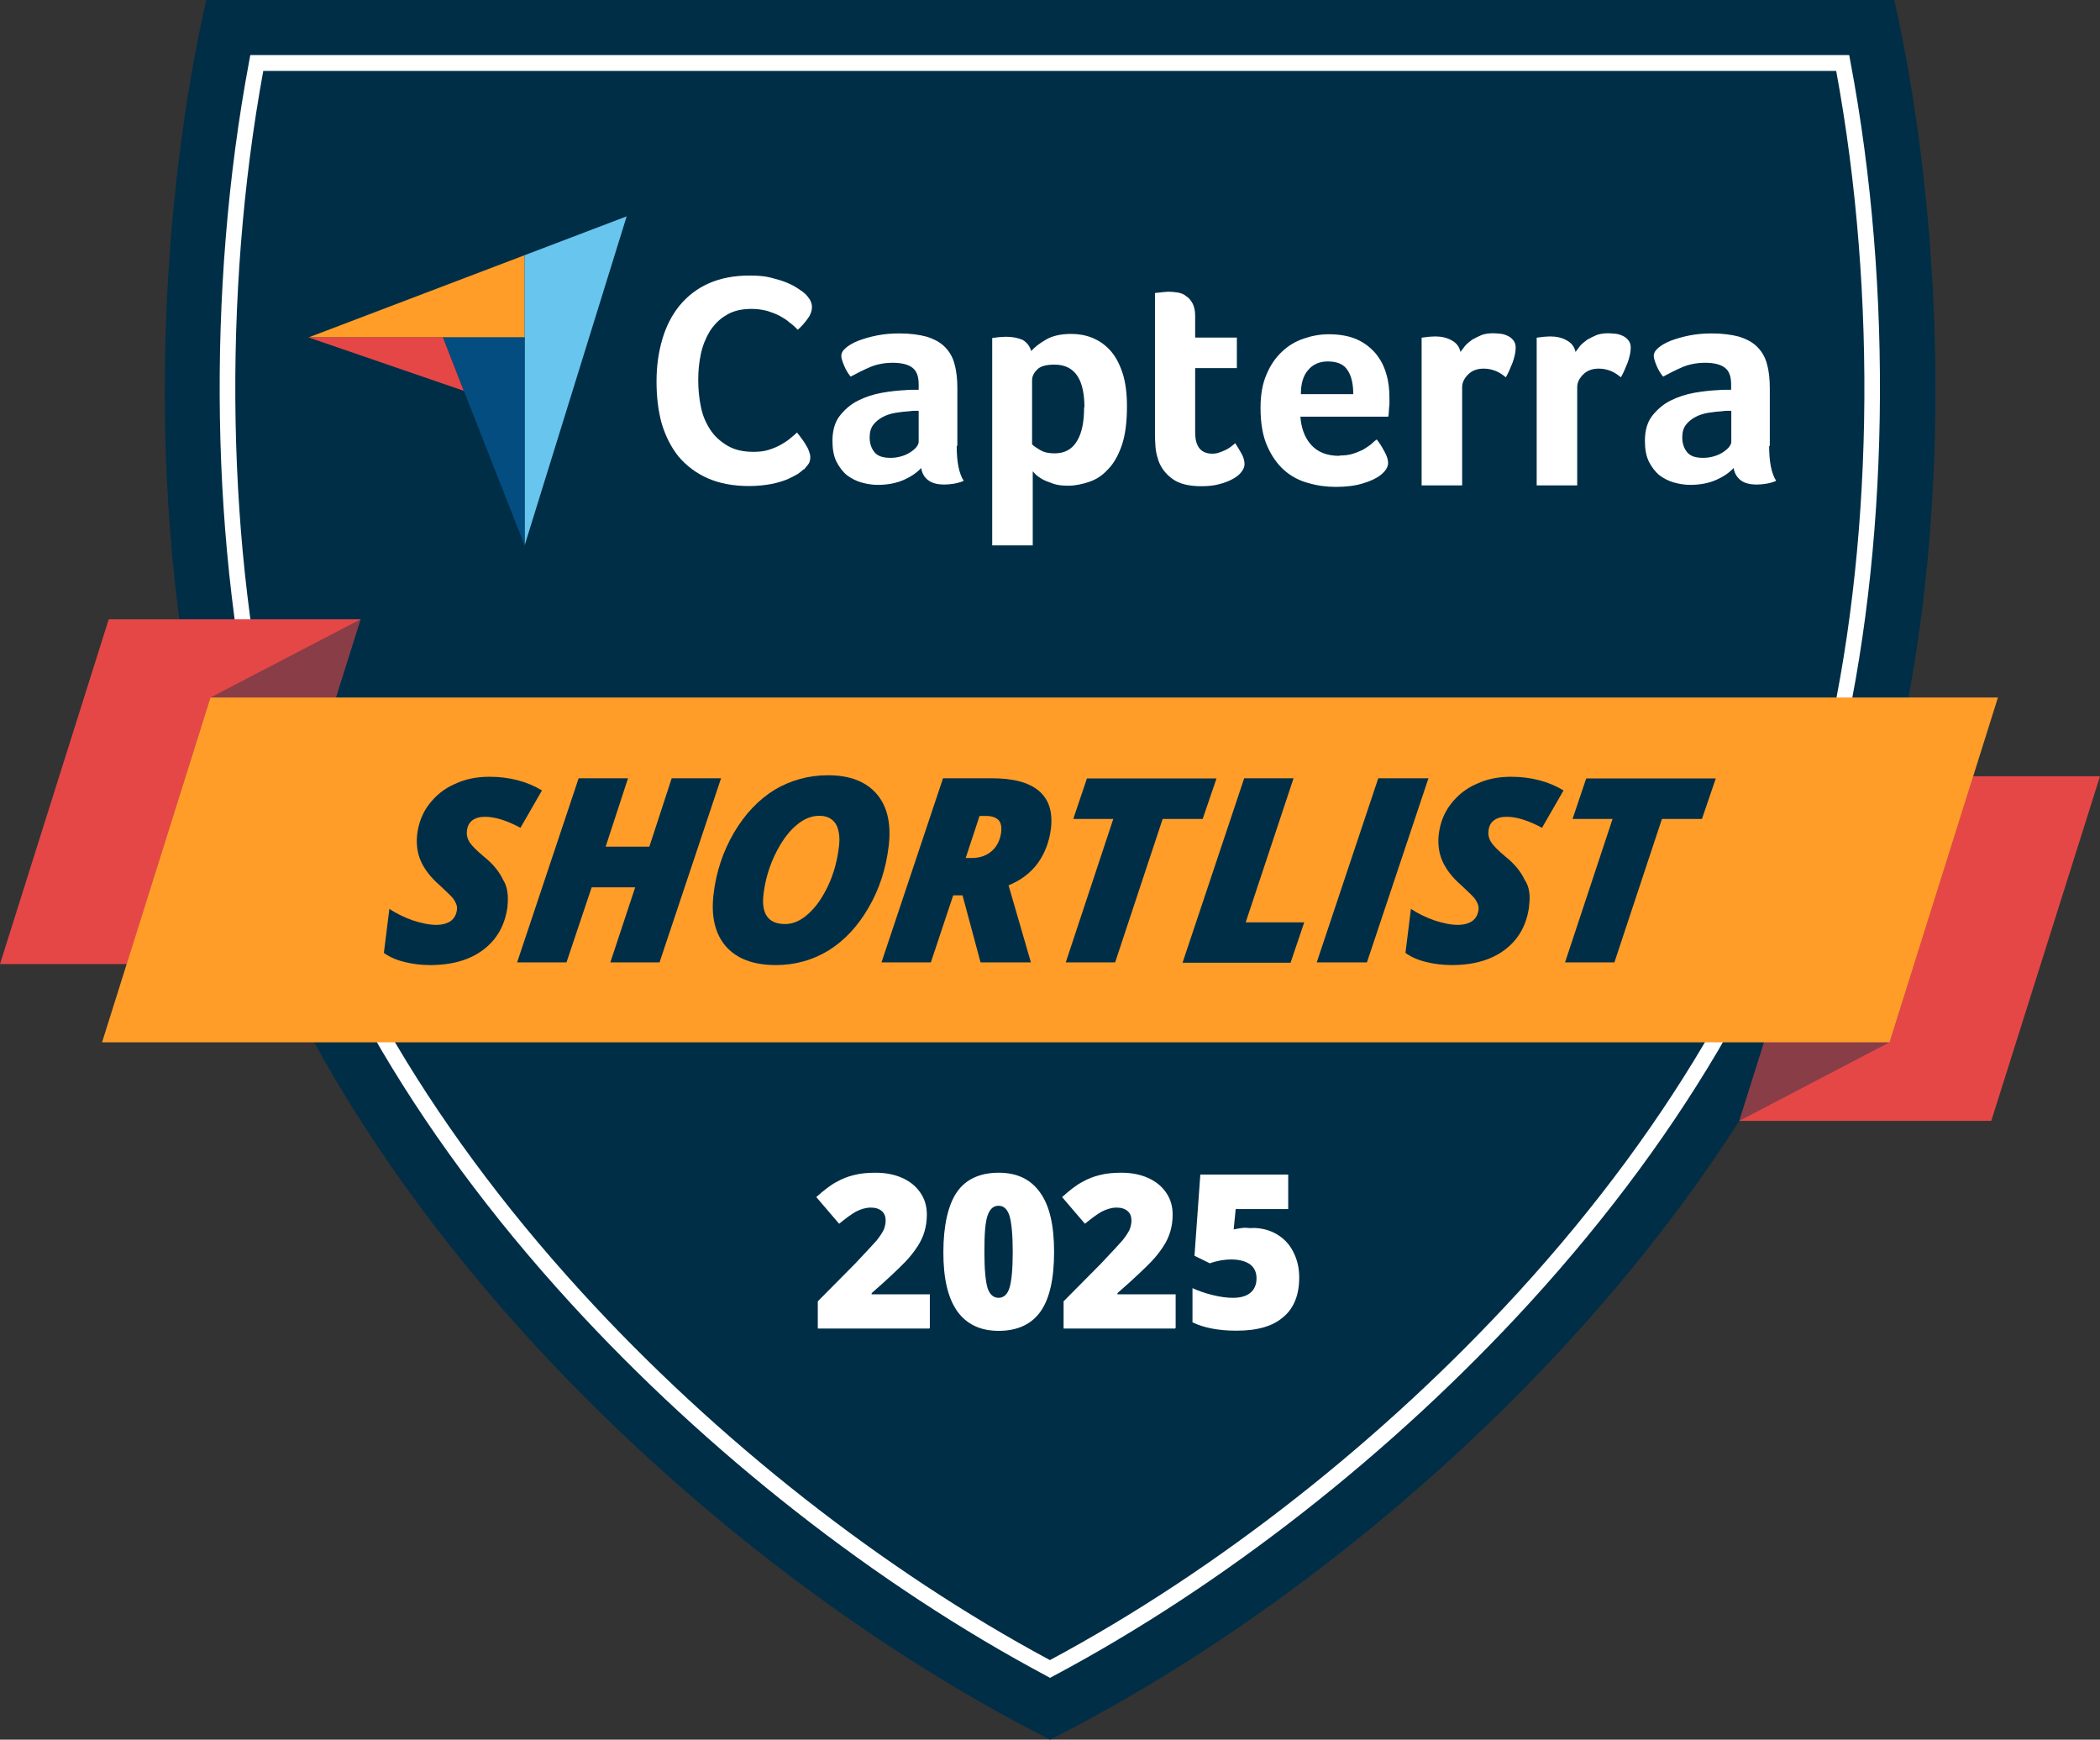
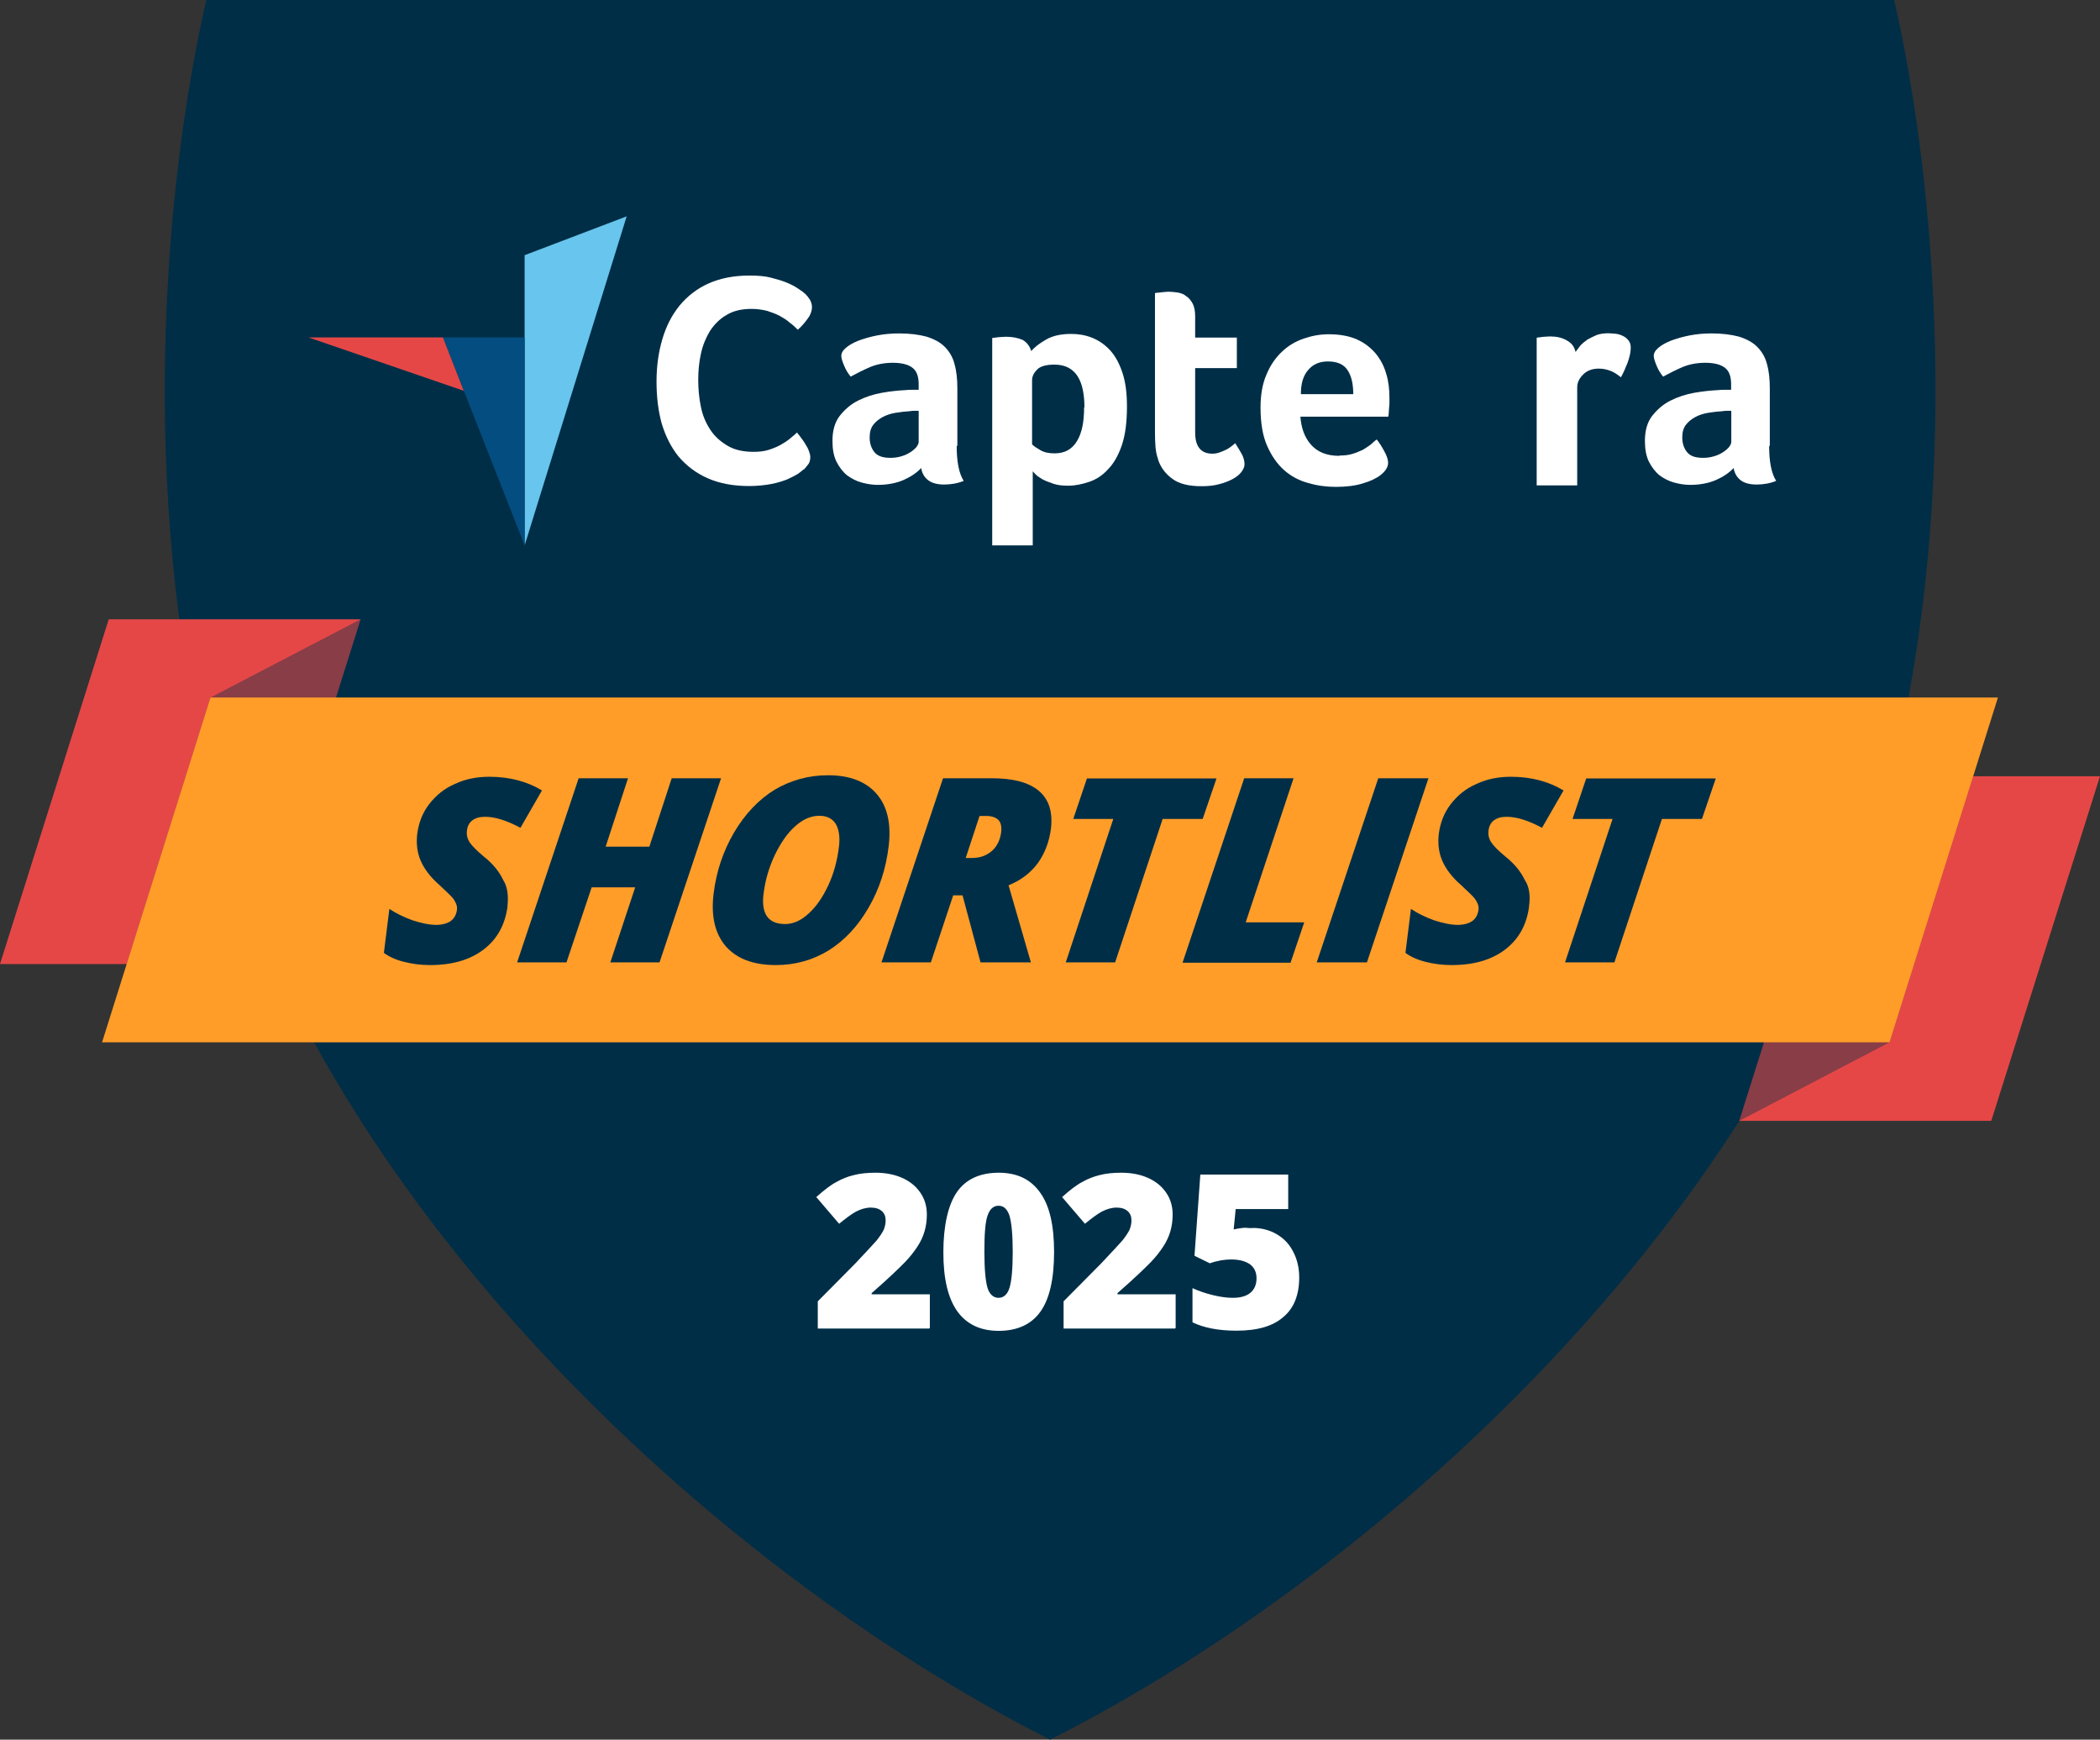
<svg xmlns="http://www.w3.org/2000/svg" id="Layer_2" data-name="Layer 2" viewBox="0 0 125.93 104.3">
  <rect x="0" y="0" width="125.93" height="104.3" fill="#333333" stroke="none" />
  <defs>
    <style>      .cls-1 {        fill: none;      }      .cls-2 {        fill: #e54747;      }      .cls-3 {        fill: #fff;      }      .cls-4 {        fill: #044d80;      }      .cls-5 {        opacity: .4;      }      .cls-6 {        fill: #002e47;      }      .cls-7 {        fill: #ff9d28;      }      .cls-8 {        fill: #68c5ed;      }    </style>
  </defs>
  <g id="Layer_2-2" data-name="Layer 2">
    <g>
      <g id="Editable_Date" data-name="Editable Date">
        <g>
          <path class="cls-6" d="M113.5,46.29c-6.1,25.38-30.2,47.75-50.53,58.01-20.32-10.26-44.43-32.63-50.53-58.01-4.09-16.98-2.64-35.03-.07-46.29h101.22c2.56,11.26,4,29.31-.09,46.29Z" />
-           <path class="cls-3" d="M62.96,100.59l-.22-.12c-10.18-5.43-20.32-13.37-28.55-22.37-9.53-10.42-15.95-21.68-18.57-32.57-3-12.47-3.26-28.12-.68-41.85l.07-.38h95.88l.07.38c2.59,13.69,2.33,29.35-.68,41.87-2.61,10.88-9.03,22.14-18.55,32.56-8.23,9-18.37,16.95-28.55,22.37l-.22.12ZM15.79,4.24c-2.48,13.51-2.2,28.83.74,41.07,2.58,10.73,8.93,21.85,18.35,32.16,8.1,8.86,18.06,16.68,28.08,22.06,10.02-5.37,19.98-13.2,28.08-22.05,9.42-10.3,15.75-21.41,18.33-32.14,2.96-12.28,3.23-27.61.74-41.09H15.79Z" />
          <g>
            <g>
              <g>
                <polygon class="cls-2" points="0 57.8 6.52 37.13 21.62 37.13 15.11 57.8 0 57.8" />
                <g class="cls-5">
                  <polygon class="cls-6" points="6.12 62.49 12.62 41.82 21.62 37.13 15.11 57.8 6.12 62.49" />
                </g>
              </g>
              <g>
                <polygon class="cls-2" points="125.93 46.54 119.41 67.2 104.3 67.2 110.82 46.54 125.93 46.54" />
                <g class="cls-5">
                  <polygon class="cls-6" points="119.81 41.82 113.31 62.49 104.3 67.2 110.82 46.54 119.81 41.82" />
                </g>
              </g>
            </g>
            <polygon class="cls-7" points="119.81 41.82 113.31 62.49 6.12 62.49 12.62 41.82 119.81 41.82" />
            <g>
              <path class="cls-6" d="M30.44,54.31c-.14,1.11-.61,1.98-1.43,2.61s-1.89.94-3.22.94c-.56,0-1.08-.07-1.55-.19-.49-.12-.89-.3-1.22-.54l.33-2.64c.38.26.85.49,1.37.68.52.17,1.01.28,1.44.28.37,0,.66-.09.87-.23.21-.16.33-.38.37-.66.02-.14,0-.26-.05-.38s-.12-.24-.21-.35c-.1-.12-.37-.38-.8-.78-.54-.47-.9-.96-1.11-1.44s-.28-1.04-.21-1.62c.09-.66.31-1.25.71-1.77s.9-.94,1.55-1.22c.64-.3,1.32-.43,2.07-.43,1.2,0,2.26.28,3.15.82l-1.29,2.24c-.8-.43-1.51-.66-2.12-.66-.33,0-.57.07-.76.21-.19.14-.3.35-.33.63-.03.24.02.47.17.7.14.21.43.5.85.85.54.43.92.9,1.15,1.39.26.4.33.96.26,1.58Z" />
              <path class="cls-6" d="M39.56,57.7h-2.96l1.49-4.5h-2.61l-1.51,4.5h-2.96l3.69-11.04h2.96l-1.34,4.1h2.62l1.34-4.1h2.96l-3.69,11.04Z" />
              <path class="cls-6" d="M49.66,46.48c1.3,0,2.28.38,2.92,1.13.64.75.87,1.79.71,3.13s-.56,2.57-1.2,3.67c-.64,1.11-1.43,1.96-2.38,2.56-.96.59-2.02.89-3.18.89-1.36,0-2.35-.38-3.01-1.13-.64-.75-.89-1.79-.73-3.13s.57-2.56,1.23-3.69c.66-1.11,1.46-1.96,2.43-2.56.97-.57,2.03-.87,3.2-.87ZM50.31,50.76c.07-.57,0-1.03-.19-1.36-.21-.33-.54-.49-.99-.49-.5,0-.99.21-1.46.64-.47.42-.87,1.01-1.22,1.74-.35.75-.56,1.49-.66,2.28-.16,1.22.28,1.83,1.29,1.83.49,0,.96-.21,1.41-.63.47-.42.85-.99,1.18-1.69.33-.71.54-1.48.64-2.33Z" />
              <path class="cls-6" d="M57.16,53.68l-1.34,4.02h-2.96l3.69-11.04h2.92c1.27,0,2.21.24,2.82.75s.85,1.27.73,2.28c-.1.78-.37,1.48-.78,2.05-.43.59-1.01,1.03-1.76,1.34l1.34,4.62h-3.02l-1.08-4.02h-.56ZM57.9,51.44h.38c.49,0,.87-.14,1.2-.42.31-.28.5-.66.56-1.15.03-.31-.02-.56-.17-.71s-.4-.24-.73-.24h-.4l-.83,2.52Z" />
              <path class="cls-6" d="M66.87,57.7h-2.96l2.85-8.6h-2.4l.82-2.43h7.77l-.83,2.43h-2.4l-2.85,8.6Z" />
              <path class="cls-6" d="M70.92,57.7l3.69-11.04h2.96l-2.87,8.64h3.51l-.82,2.42h-6.47v-.02Z" />
              <path class="cls-6" d="M78.96,57.7l3.69-11.04h3.01l-3.69,11.04h-3.01Z" />
              <path class="cls-6" d="M91.7,54.31c-.14,1.11-.61,1.98-1.43,2.61s-1.89.94-3.22.94c-.56,0-1.08-.07-1.55-.19-.49-.12-.89-.3-1.22-.54l.33-2.64c.38.26.85.49,1.37.68.52.17,1.01.28,1.44.28.37,0,.66-.09.87-.23.21-.16.33-.38.37-.66.02-.14,0-.26-.05-.38s-.12-.24-.21-.35c-.1-.12-.37-.38-.8-.78-.54-.47-.9-.96-1.11-1.44s-.28-1.04-.21-1.62c.09-.66.31-1.25.71-1.77s.9-.94,1.55-1.22c.64-.3,1.32-.43,2.07-.43,1.2,0,2.26.28,3.15.82l-1.29,2.24c-.8-.43-1.51-.66-2.12-.66-.33,0-.57.07-.76.21-.19.14-.3.35-.33.63-.03.24.02.47.17.7.14.21.43.5.85.85.54.43.92.9,1.15,1.39.28.4.35.96.26,1.58Z" />
              <path class="cls-6" d="M96.81,57.7h-2.96l2.85-8.6h-2.4l.82-2.43h7.77l-.83,2.43h-2.4l-2.85,8.6Z" />
            </g>
          </g>
          <g>
-             <polygon class="cls-7" points="18.5 20.23 26.56 20.23 31.46 20.23 31.46 15.3 18.5 20.23" />
            <polygon class="cls-8" points="31.46 15.3 31.46 32.7 37.58 12.97 31.46 15.3" />
            <polygon class="cls-4" points="31.46 20.23 26.56 20.23 31.46 32.7 31.46 20.23" />
            <polygon class="cls-2" points="18.5 20.23 27.81 23.43 26.56 20.23 18.5 20.23" />
            <g>
              <path class="cls-3" d="M48.2,28.13c-.07.07-.19.16-.35.28-.17.1-.38.21-.64.33-.26.1-.59.21-.97.28-.38.07-.83.12-1.32.12-.96,0-1.79-.16-2.49-.47s-1.27-.75-1.74-1.3c-.45-.56-.78-1.22-1.01-1.98-.21-.76-.31-1.6-.31-2.52s.12-1.76.35-2.54.57-1.44,1.04-2.02c.47-.56,1.04-1.01,1.74-1.32.7-.31,1.51-.47,2.45-.47.47,0,.89.03,1.25.12s.7.19.97.3c.28.12.5.23.7.37.19.12.33.23.42.31.1.1.19.21.28.35.07.14.12.28.12.43,0,.24-.09.49-.26.71-.17.24-.37.47-.59.66-.14-.14-.3-.3-.49-.43-.17-.16-.38-.28-.59-.4-.23-.12-.47-.21-.75-.3-.28-.07-.59-.12-.94-.12-.61,0-1.11.12-1.51.37-.42.24-.73.57-.99.96-.24.4-.43.85-.54,1.36s-.16,1.03-.16,1.56.05,1.11.16,1.62c.1.52.3.97.56,1.37.26.4.61.71,1.03.96s.94.37,1.56.37c.33,0,.64-.03.92-.12.28-.09.52-.19.73-.31s.4-.24.56-.38c.16-.14.3-.24.4-.35.07.09.16.19.24.31s.19.24.26.38c.09.14.16.26.21.4.05.14.09.26.09.37,0,.16-.03.3-.09.4-.07.1-.17.23-.3.37" />
              <path class="cls-3" d="M57.37,26.74c0,.96.14,1.65.42,2.09-.21.09-.42.14-.59.17-.19.03-.38.05-.57.05-.43,0-.75-.09-.97-.26-.23-.17-.37-.42-.42-.73-.26.28-.61.52-1.04.71s-.96.3-1.56.3c-.33,0-.64-.05-.97-.14s-.61-.24-.87-.43c-.26-.21-.47-.49-.64-.82-.17-.35-.24-.76-.24-1.25,0-.61.14-1.11.43-1.49.3-.38.66-.7,1.1-.92s.92-.38,1.43-.47c.5-.09.99-.14,1.41-.16.14-.02.28-.02.42-.02h.38v-.33c0-.47-.12-.8-.37-.99-.24-.19-.64-.3-1.18-.3-.5,0-.97.09-1.37.26s-.78.37-1.16.57c-.17-.21-.3-.43-.4-.68-.1-.24-.16-.43-.16-.56,0-.17.09-.33.28-.49.19-.16.43-.3.76-.43.33-.12.7-.23,1.11-.31s.85-.12,1.32-.12c.64,0,1.18.07,1.63.19.45.14.82.33,1.1.61.28.28.49.63.59,1.04.12.42.17.9.17,1.46v3.44h-.02ZM55.07,24.63h-.24c-.09,0-.17,0-.24.02-.3.02-.59.05-.89.1s-.56.14-.78.26-.42.28-.56.47c-.14.19-.21.43-.21.75,0,.33.09.63.28.87s.5.35.97.35c.23,0,.43-.03.64-.09s.38-.14.54-.24c.16-.1.28-.21.37-.31.09-.12.14-.23.14-.31v-1.86h-.02Z" />
              <path class="cls-3" d="M61.82,21.07c.19-.23.49-.47.89-.7.4-.24.92-.35,1.53-.35.43,0,.85.07,1.25.23.4.16.75.4,1.06.73.31.33.56.78.75,1.34.19.56.28,1.23.28,2.05,0,.94-.1,1.72-.31,2.33-.21.61-.49,1.1-.83,1.44-.33.37-.71.61-1.13.75s-.83.23-1.25.23c-.35,0-.64-.03-.9-.12s-.47-.17-.64-.26c-.17-.1-.31-.19-.42-.3-.09-.1-.16-.16-.17-.19v4.45h-2.43v-12.43c.05-.02.14-.02.21-.03.07-.02.16-.02.26-.03.1,0,.21-.02.35-.02.4,0,.73.07,1.01.19.26.16.43.38.52.7M65.03,24.42c0-.37-.03-.7-.09-1.01s-.16-.59-.3-.82c-.14-.23-.31-.4-.56-.54-.23-.12-.5-.19-.85-.19-.5,0-.85.1-1.04.3-.19.19-.3.4-.3.64v3.84c.09.1.26.21.5.35s.52.19.85.19c.61,0,1.04-.24,1.34-.73.3-.49.43-1.16.43-2.03" />
              <path class="cls-3" d="M69.45,27.54c-.09-.24-.14-.5-.16-.76s-.03-.54-.03-.8v-8.41c.09-.02.17-.02.26-.03s.17-.02.26-.03c.09,0,.19-.02.28-.02.19,0,.38.02.57.05.19.03.37.1.52.23.16.1.28.26.38.45.09.19.14.43.14.73v1.29h2.5v1.83h-2.5v3.86c0,.85.35,1.27,1.03,1.27.17,0,.33-.03.47-.09.16-.05.28-.12.4-.17.12-.07.23-.14.31-.21s.16-.12.19-.16c.17.26.31.5.42.7.09.19.14.38.14.56,0,.16-.07.31-.19.47s-.3.3-.52.42-.5.23-.82.31c-.31.09-.68.12-1.06.12-.75,0-1.32-.14-1.72-.43-.42-.3-.71-.68-.87-1.15" />
              <path class="cls-3" d="M80.33,27.31c.3,0,.56-.03.78-.1.23-.07.43-.16.61-.24.17-.1.33-.21.47-.31.14-.12.24-.23.37-.31.14.17.3.42.45.7.16.28.23.52.23.7,0,.26-.16.5-.45.73-.24.19-.61.37-1.06.5-.45.14-.99.21-1.62.21-.56,0-1.11-.07-1.65-.23-.54-.14-1.03-.4-1.44-.76-.42-.37-.76-.85-1.03-1.46s-.4-1.37-.4-2.31c0-.76.12-1.43.35-1.96.23-.56.54-1.01.92-1.37.38-.37.82-.63,1.32-.8.49-.17.99-.26,1.49-.26.66,0,1.23.1,1.7.31.47.21.83.5,1.13.85.3.37.5.76.63,1.22.14.45.19.94.19,1.44v.26c0,.1,0,.19-.02.31,0,.1-.02.21-.02.31s-.02.19-.03.24h-5.27c.05.66.24,1.22.61,1.65.4.47.96.7,1.74.7M81.15,23.62c0-.57-.1-1.06-.33-1.41-.23-.37-.63-.54-1.2-.54-.49,0-.89.17-1.18.52-.3.35-.43.82-.43,1.44h3.15v-.02Z" />
-               <path class="cls-3" d="M87.58,21.1c.07-.1.17-.23.28-.37.12-.14.26-.24.43-.37.17-.1.37-.19.57-.28.21-.07.43-.1.68-.1.14,0,.3.02.45.03.16.02.31.07.45.14s.24.16.33.28c.09.12.12.26.12.42,0,.26-.07.57-.19.9-.14.35-.26.63-.4.87-.21-.17-.4-.3-.61-.38s-.43-.14-.71-.14c-.37,0-.68.1-.92.33-.24.23-.38.49-.38.78v5.89h-2.43v-8.85c.05-.02.14-.02.21-.03.07-.02.16-.02.24-.03.09,0,.21-.02.35-.02.38,0,.71.07.99.23.3.16.47.38.54.7" />
              <path class="cls-3" d="M94.48,21.1c.07-.1.17-.23.28-.37.12-.14.26-.24.43-.37.17-.1.37-.19.57-.28.21-.07.43-.1.68-.1.14,0,.3.02.45.03.16.02.31.07.45.14s.24.16.33.28c.09.12.12.26.12.42,0,.26-.07.57-.19.9-.14.35-.26.63-.4.87-.21-.17-.4-.3-.61-.38s-.43-.14-.71-.14c-.37,0-.68.1-.92.33-.24.23-.38.49-.38.78v5.89h-2.43v-8.85c.05-.02.14-.02.21-.03.07-.02.16-.02.24-.03.09,0,.21-.02.35-.02.38,0,.71.07.99.23.3.16.47.38.54.7" />
              <path class="cls-3" d="M106.09,26.74c0,.96.14,1.65.42,2.09-.21.09-.42.14-.59.17-.19.03-.38.05-.57.05-.43,0-.75-.09-.97-.26s-.37-.42-.42-.73c-.26.28-.61.52-1.04.71s-.96.3-1.56.3c-.33,0-.64-.05-.97-.14-.33-.09-.61-.24-.87-.43-.26-.21-.47-.49-.64-.82-.17-.35-.24-.76-.24-1.25,0-.61.14-1.11.43-1.49.3-.38.66-.7,1.1-.92s.92-.38,1.43-.47.99-.14,1.41-.16c.14-.02.28-.02.42-.02h.38v-.33c0-.47-.12-.8-.37-.99-.24-.19-.64-.3-1.18-.3-.5,0-.97.09-1.37.26-.4.17-.78.37-1.16.57-.17-.21-.3-.43-.4-.68s-.16-.43-.16-.56c0-.17.09-.33.28-.49.19-.16.43-.3.76-.43.33-.12.7-.23,1.11-.31s.85-.12,1.32-.12c.64,0,1.18.07,1.63.19.45.14.82.33,1.1.61s.49.63.59,1.04c.12.42.17.9.17,1.46v3.44h-.02ZM103.8,24.63h-.24c-.09,0-.17,0-.24.02-.3.02-.59.05-.89.1-.3.05-.56.14-.78.26s-.42.28-.56.47c-.14.19-.21.43-.21.75,0,.33.09.63.28.87s.5.35.97.35c.23,0,.43-.03.64-.09s.38-.14.54-.24c.16-.1.28-.21.37-.31.09-.12.14-.23.14-.31v-1.86h-.02Z" />
            </g>
          </g>
          <g>
            <path class="cls-3" d="M55.73,79.65h-6.69v-1.63l2.26-2.28c.64-.68,1.06-1.13,1.27-1.37.19-.24.33-.45.42-.63.07-.17.12-.37.12-.56,0-.24-.07-.43-.23-.57s-.38-.21-.66-.21c-.3,0-.59.09-.89.24-.3.17-.63.42-1.01.73l-1.37-1.6c.47-.42.87-.73,1.2-.9.33-.19.68-.33,1.06-.42.38-.1.82-.14,1.29-.14.59,0,1.13.1,1.6.31.47.21.83.5,1.1.9.26.38.38.82.38,1.3,0,.37-.05.7-.14,1.01s-.23.61-.42.9-.43.61-.75.94-.97.96-2,1.86v.07h3.49v2.03h-.03Z" />
            <path class="cls-3" d="M63.21,75.06c0,1.63-.28,2.83-.82,3.58-.54.76-1.39,1.15-2.5,1.15s-1.93-.4-2.49-1.18c-.56-.8-.83-1.96-.83-3.53s.28-2.85.82-3.62,1.39-1.15,2.5-1.15,1.93.4,2.49,1.2c.56.78.83,1.96.83,3.55ZM59.03,75.06c0,1.04.07,1.76.19,2.16.12.38.35.59.66.59s.54-.21.66-.61c.12-.4.19-1.11.19-2.14s-.07-1.74-.19-2.16c-.14-.42-.35-.61-.66-.61s-.52.19-.66.59c-.14.4-.19,1.11-.19,2.17Z" />
            <path class="cls-3" d="M70.47,79.65h-6.69v-1.63l2.26-2.28c.64-.68,1.06-1.13,1.27-1.37.19-.24.33-.45.42-.63.07-.17.12-.37.12-.56,0-.24-.07-.43-.23-.57s-.38-.21-.66-.21c-.3,0-.59.09-.89.24-.3.17-.63.42-1.01.73l-1.37-1.6c.47-.42.87-.73,1.2-.9.33-.19.68-.33,1.06-.42.38-.1.82-.14,1.29-.14.59,0,1.13.1,1.6.31.47.21.83.5,1.1.9.26.38.38.82.38,1.3,0,.37-.05.7-.14,1.01s-.23.61-.42.9-.43.61-.75.94-.97.96-2,1.86v.07h3.49v2.03h-.03Z" />
            <path class="cls-3" d="M75.11,73.62c.52,0,1.01.12,1.44.37s.76.59.99,1.04c.24.45.37.97.37,1.56,0,1.03-.31,1.83-.94,2.36-.63.56-1.56.83-2.82.83-1.08,0-1.95-.17-2.64-.5v-2.05c.37.17.78.31,1.23.42s.85.16,1.18.16c.47,0,.82-.1,1.06-.3s.37-.49.37-.87c0-.35-.12-.63-.38-.83-.26-.19-.64-.3-1.15-.3-.38,0-.82.07-1.27.23l-.92-.45.35-4.87h5.27v2.07h-3.15l-.12,1.22c.33-.07.56-.1.7-.1.19.02.31.02.43.02Z" />
          </g>
        </g>
      </g>
-       <rect class="cls-1" width="125.93" height="104.3" />
    </g>
  </g>
</svg>